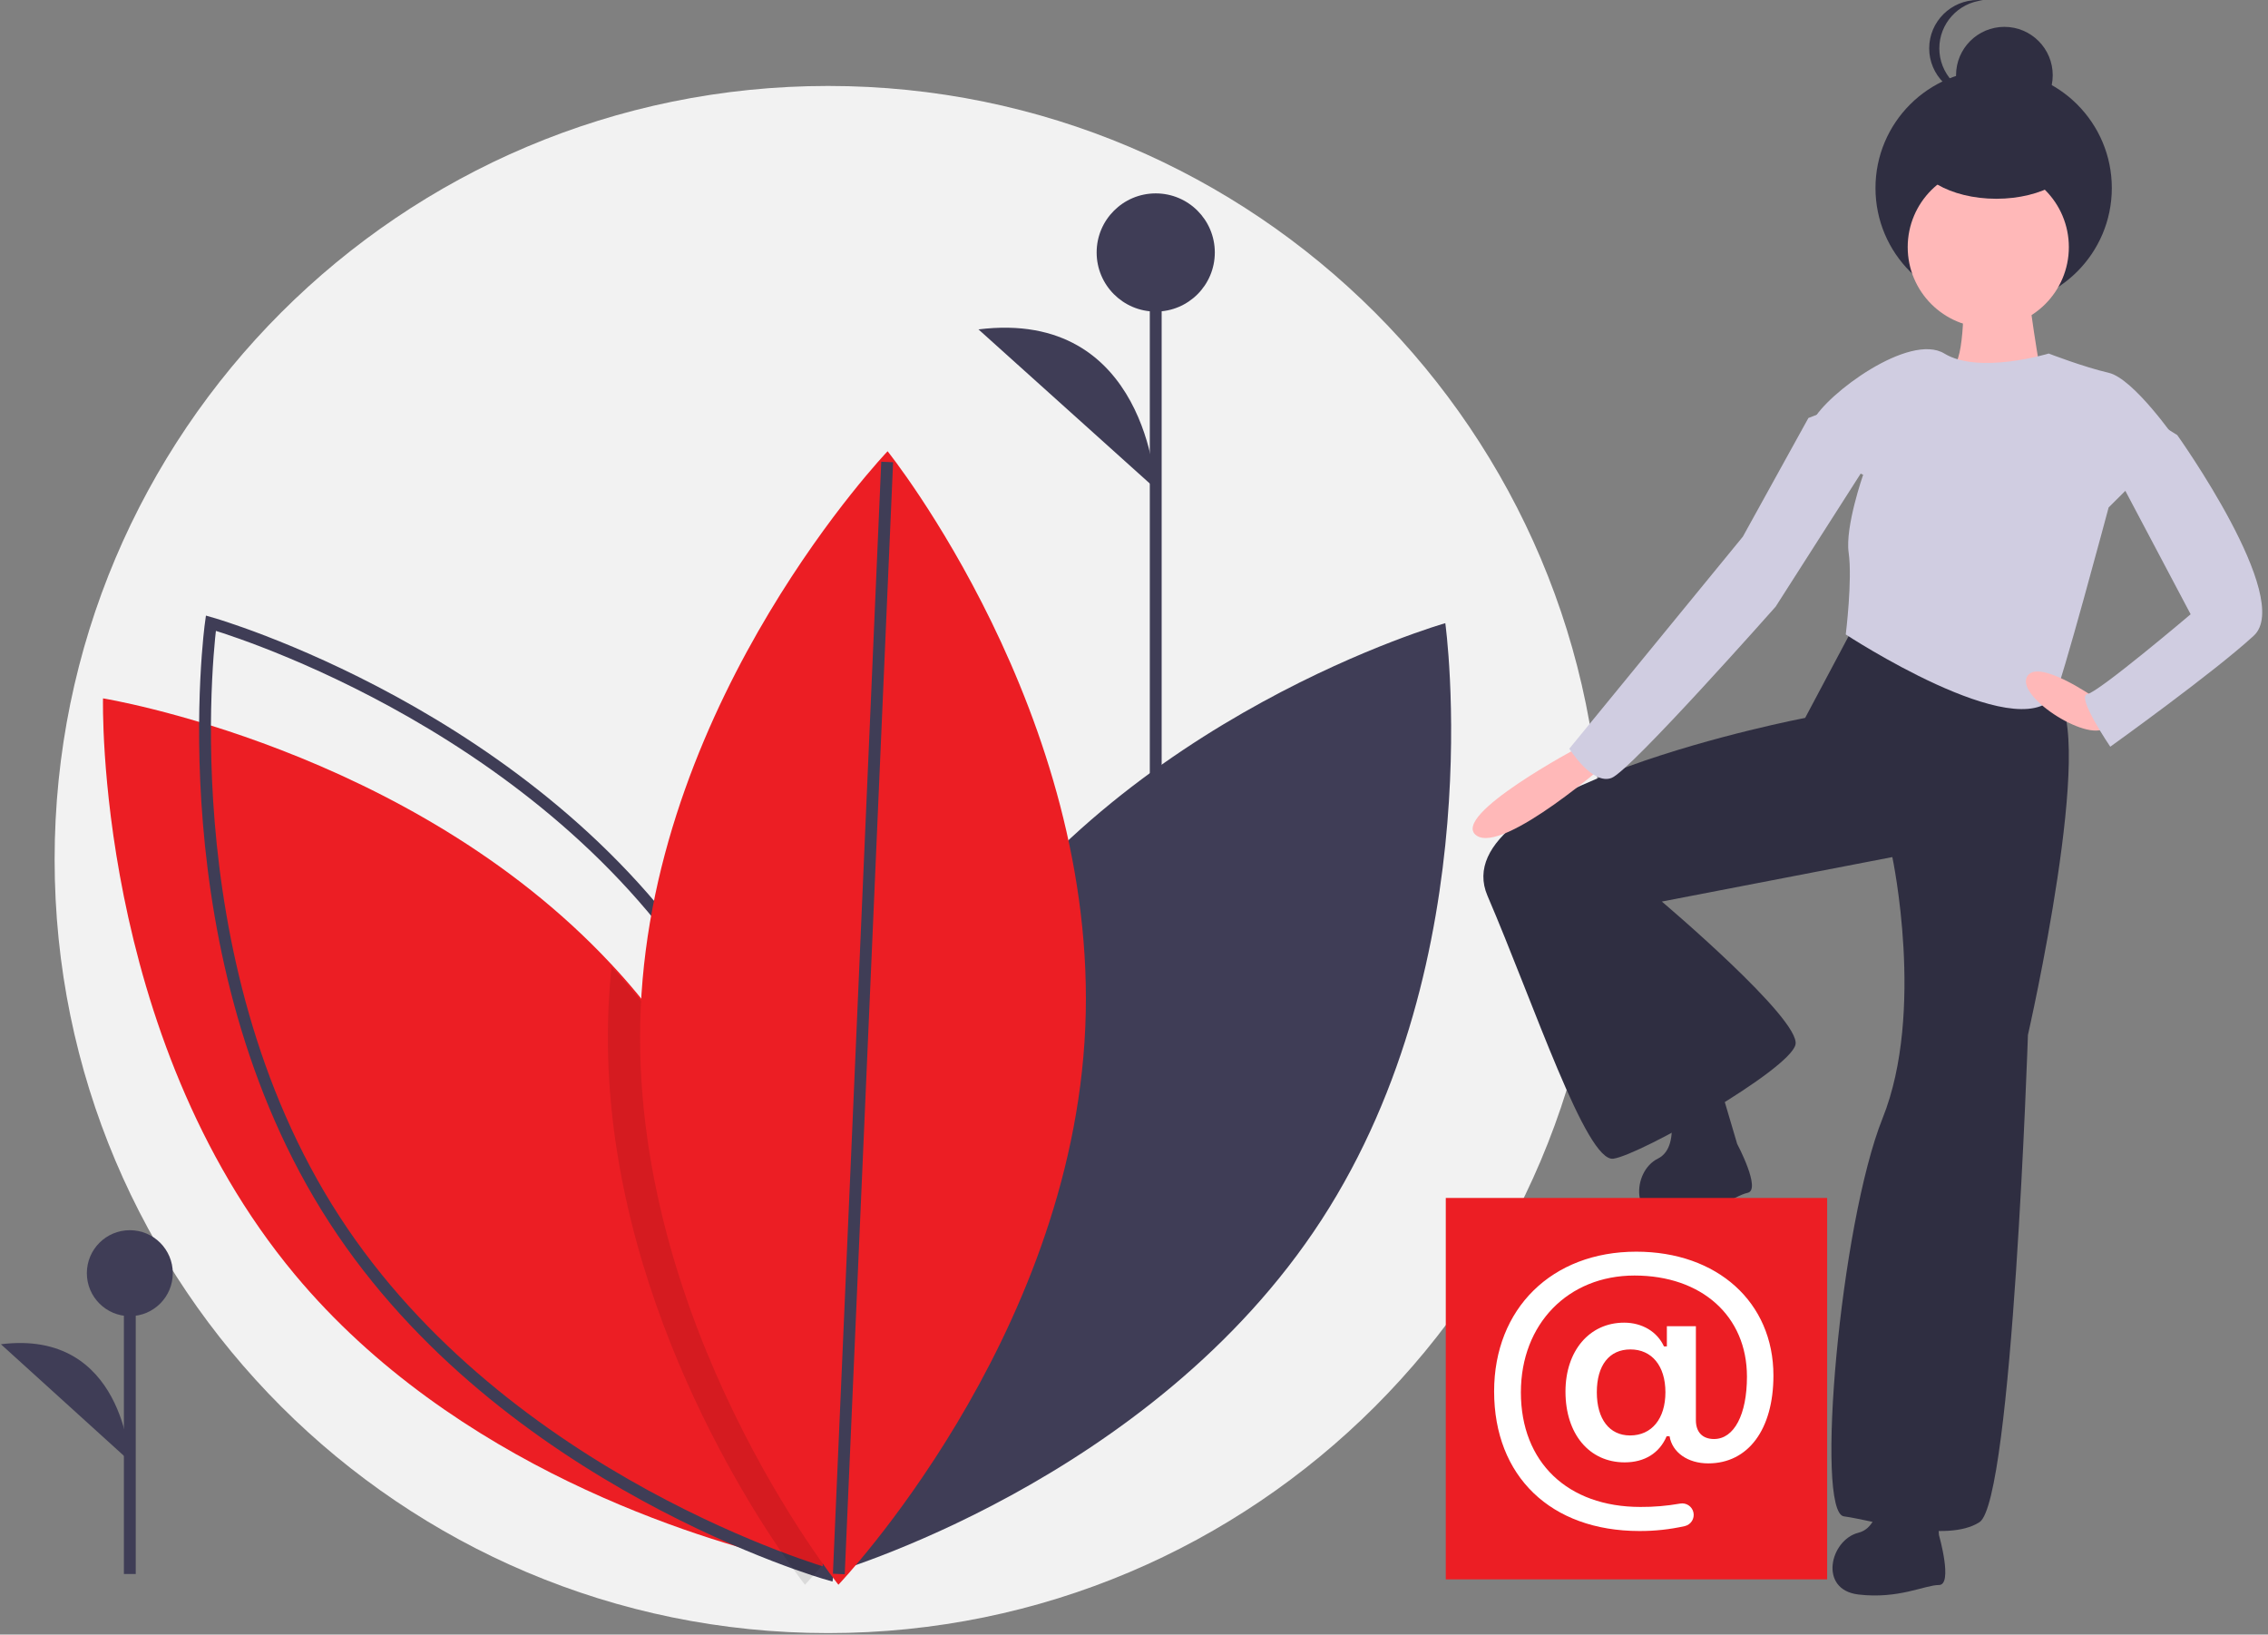
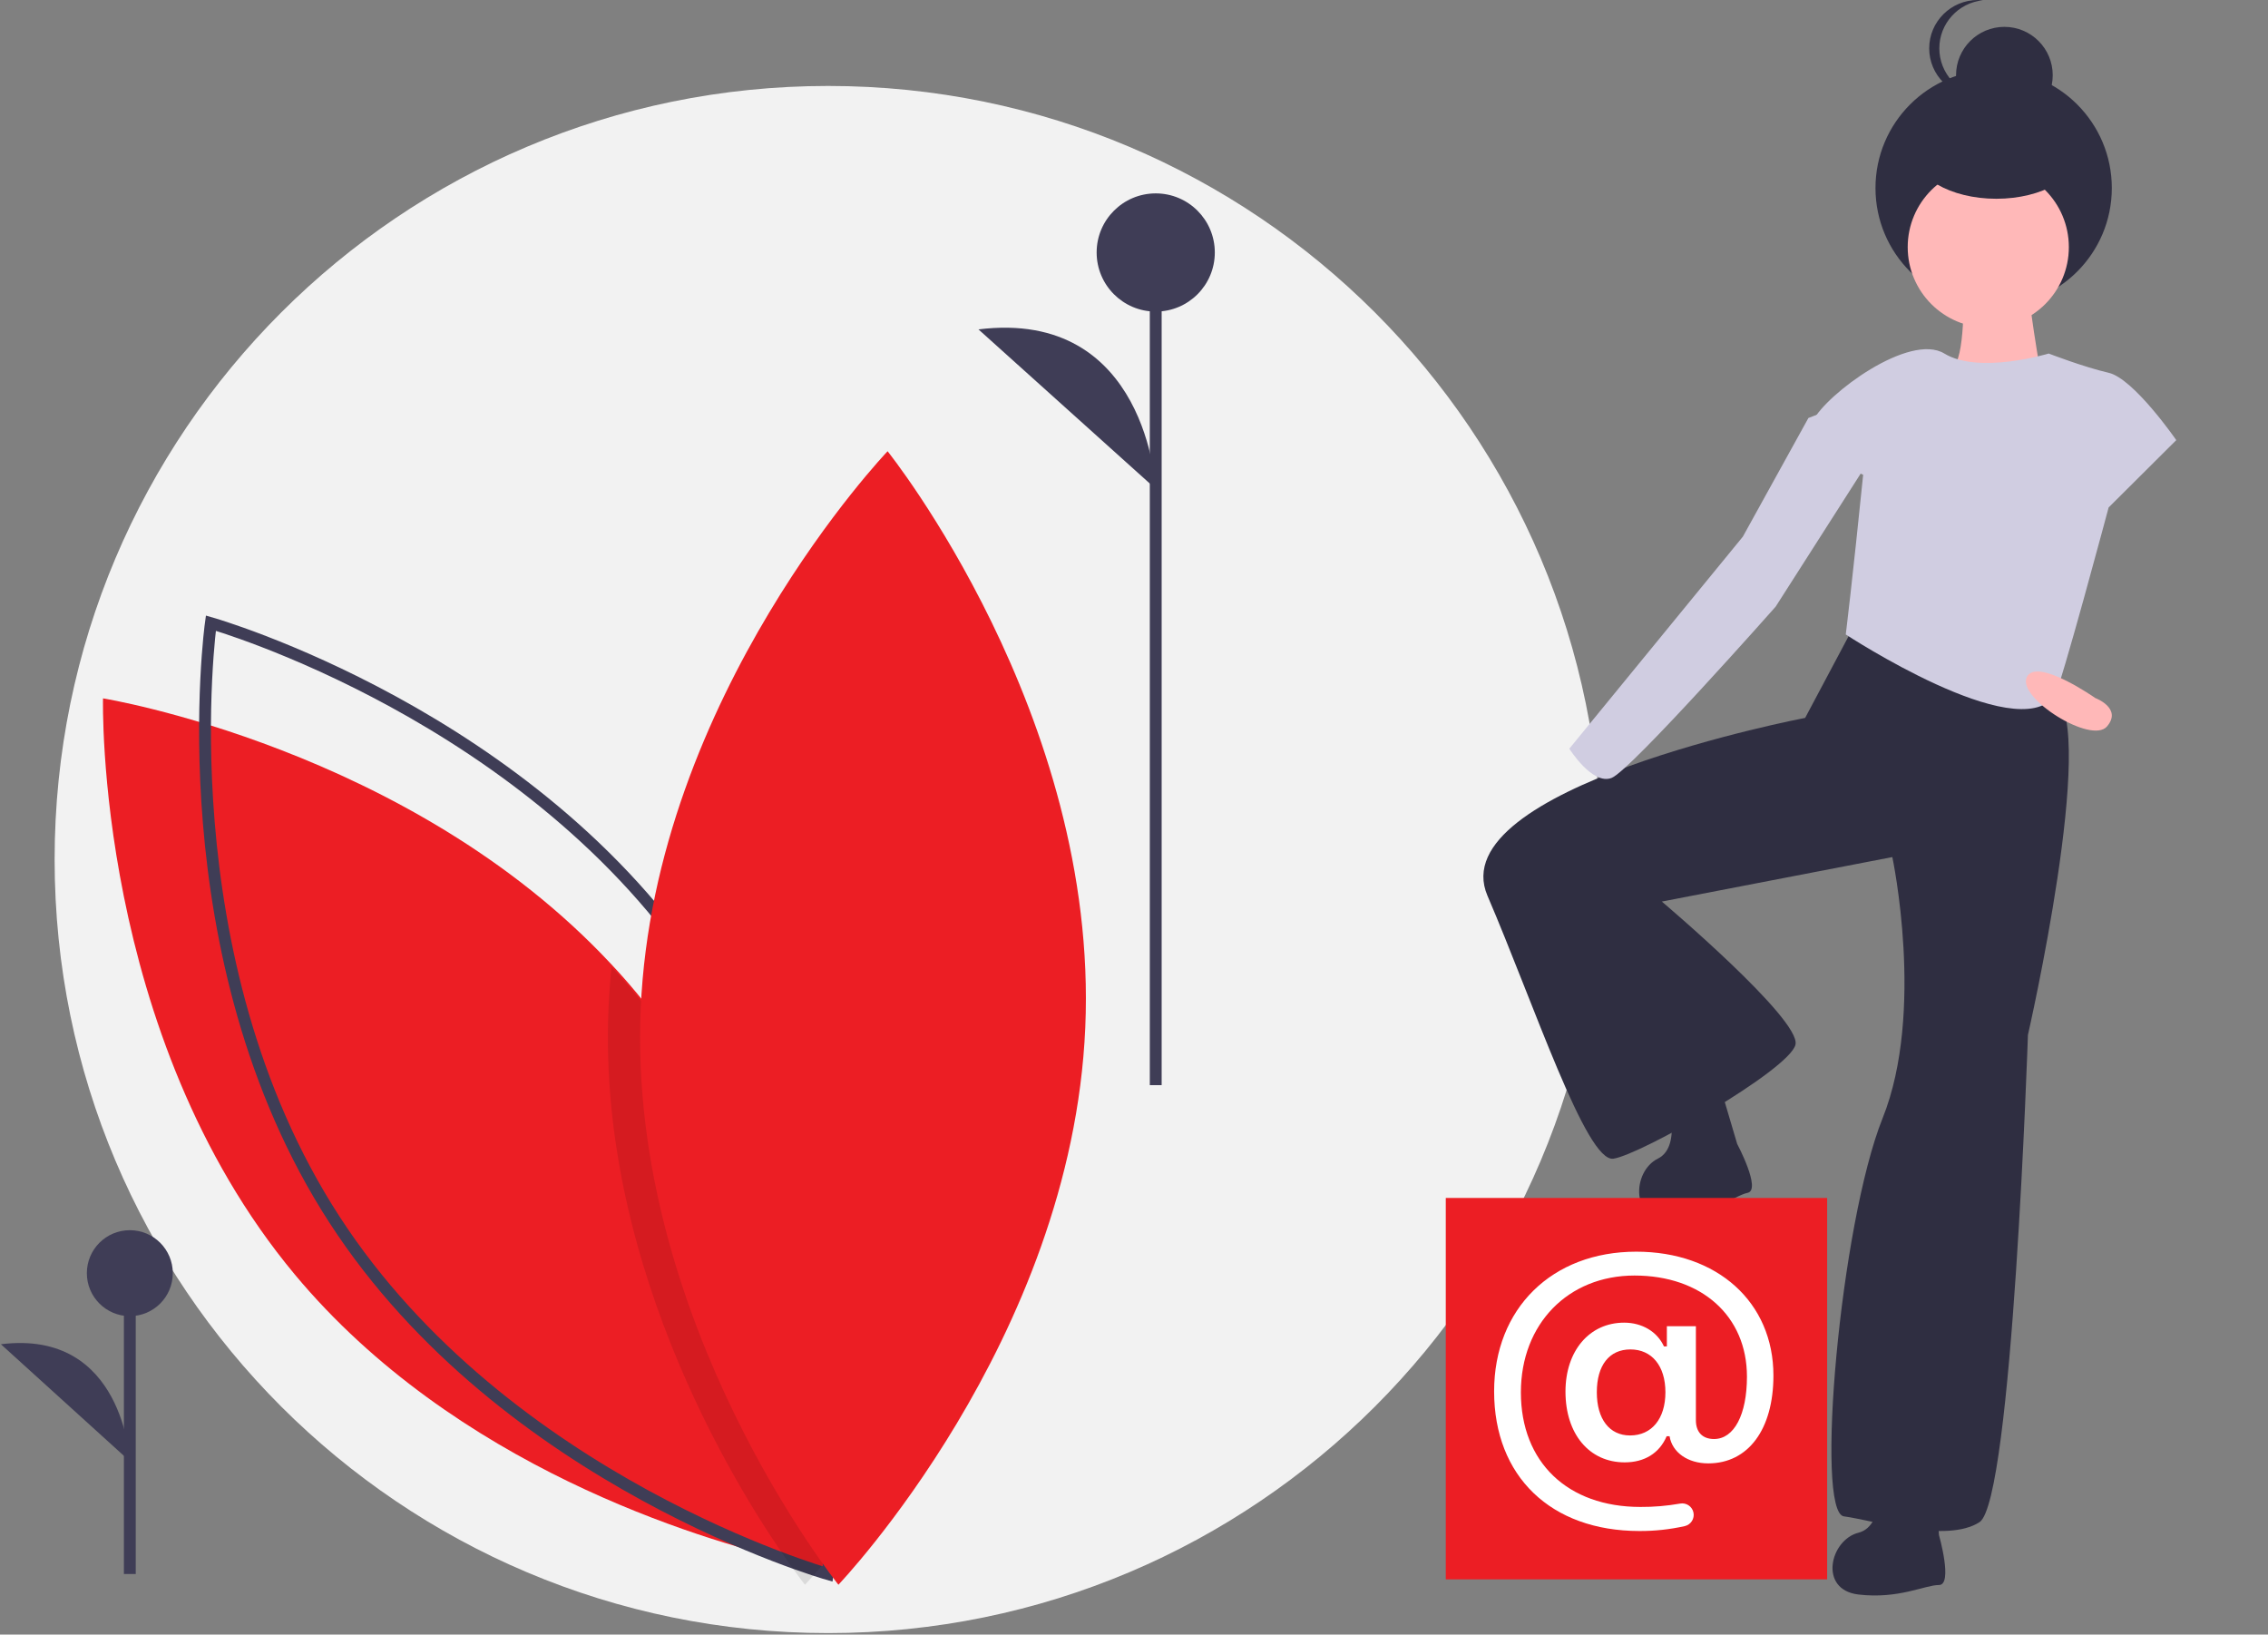
<svg xmlns="http://www.w3.org/2000/svg" width="383" height="276" viewBox="0 0 383 276" fill="none">
  <rect x="0" y="0" width="383" height="276" fill="#808080" stroke="none" />
  <path d="M139.84 275.744C211.977 275.744 270.455 217.265 270.455 145.128C270.455 72.991 211.977 14.513 139.84 14.513C67.703 14.513 9.224 72.991 9.224 145.128C9.224 217.265 67.703 275.744 139.84 275.744Z" fill="#F2F2F2" />
-   <path d="M160.8 165.045C132.04 209.379 139.92 265.766 139.92 265.766C139.92 265.766 194.43 250.274 223.19 205.939C251.95 161.605 244.07 105.218 244.07 105.218C244.07 105.218 189.56 120.71 160.8 165.045Z" fill="#3F3D56" />
  <path d="M139.832 264.859C139.832 264.859 139.127 264.747 137.831 264.486C136.797 264.277 135.374 263.979 133.636 263.569C118.097 259.923 76.786 247.597 49.777 215.19C15.973 174.61 17.396 117.917 17.396 117.917C17.396 117.917 69.084 126.276 103.143 162.717C104.619 164.283 106.055 165.906 107.451 167.586C136.865 202.894 139.607 250.4 139.824 262.145C139.854 263.905 139.832 264.859 139.832 264.859Z" fill="#EC1E24" />
  <path fill-rule="evenodd" clip-rule="evenodd" d="M118.879 165.045C147.64 209.379 139.759 265.766 139.759 265.766C139.759 265.766 85.249 250.274 56.489 205.939C27.729 161.605 35.609 105.218 35.609 105.218C35.609 105.218 90.119 120.71 118.879 165.045Z" stroke="#3F3D56" stroke-width="2" />
  <path opacity="0.1" d="M139.84 263.096C139.078 264.016 138.406 264.803 137.853 265.446C136.628 266.846 135.933 267.58 135.933 267.58C135.933 267.58 135.09 266.517 133.67 264.526C125.88 253.64 100.822 214.934 102.757 170.224C102.861 167.881 103.033 165.563 103.272 163.269C104.743 164.841 106.175 166.471 107.567 168.158C136.889 203.607 139.623 251.304 139.84 263.096Z" fill="black" />
  <path d="M183.272 173.502C180.979 226.352 141.583 267.58 141.583 267.58C141.583 267.58 105.905 223.121 108.199 170.271C110.492 117.421 149.888 76.192 149.888 76.192C149.888 76.192 185.566 120.651 183.272 173.502Z" fill="#EC1E24" />
-   <path d="M141.654 265.766L149.817 78.006" stroke="#3F3D56" stroke-width="2" />
  <path d="M21.923 265.766V214.971Z" fill="#3F3D56" />
  <path d="M21.923 265.766V214.971" stroke="#3F3D56" stroke-width="2" />
  <path d="M21.923 222.228C25.931 222.228 29.179 218.979 29.179 214.971C29.179 210.964 25.931 207.715 21.923 207.715C17.915 207.715 14.667 210.964 14.667 214.971C14.667 218.979 17.915 222.228 21.923 222.228Z" fill="#3F3D56" />
  <path d="M21.923 246.718C21.923 246.718 20.91 224.376 0.154 226.973Z" fill="#3F3D56" />
  <path d="M195.17 183.224V41.724Z" fill="#3F3D56" />
  <path d="M195.17 183.224V41.724" stroke="#3F3D56" stroke-width="2" />
  <path d="M195.17 52.609C200.68 52.609 205.147 48.142 205.147 42.631C205.147 37.121 200.68 32.654 195.17 32.654C189.659 32.654 185.192 37.121 185.192 42.631C185.192 48.142 189.659 52.609 195.17 52.609Z" fill="#3F3D56" />
  <path d="M195.17 82.542C195.17 82.542 193.778 52.075 165.237 55.617Z" fill="#3F3D56" />
  <path d="M313.346 105.218L304.84 121.214C304.84 121.214 243.341 132.966 251.192 151.246C259.043 169.527 267.876 196.295 272.455 195.643C277.035 194.99 302.223 180.626 303.205 176.382C304.186 172.139 280.633 152.226 280.633 152.226L319.561 144.717C319.561 144.717 325.122 170.833 317.925 188.787C310.729 206.742 306.476 255.381 311.383 256.034C316.29 256.687 328.72 260.605 334.281 257.014C339.842 253.423 342.459 174.75 342.459 174.75C342.459 174.75 354.236 123.172 347.039 117.296C339.842 111.42 313.346 105.218 313.346 105.218Z" fill="#2F2E41" />
  <path d="M326.64 248.765C326.64 248.765 319.04 244.753 317.44 247.963C317.44 247.963 318.64 257.593 313.84 258.797C309.04 260.001 307.04 268.428 313.84 269.23C320.64 270.033 325.04 267.625 327.44 267.625C329.84 267.625 327.44 259.199 327.44 259.199L326.64 248.765Z" fill="#2F2E41" />
  <path d="M290.378 183.075C290.378 183.075 282.098 180.752 281.208 184.241C281.208 184.241 284.408 193.432 279.965 195.632C275.522 197.832 275.338 206.522 282.16 205.865C288.983 205.209 292.781 201.913 295.129 201.404C297.477 200.894 293.356 193.138 293.356 193.138L290.378 183.075Z" fill="#2F2E41" />
  <path d="M331.586 48.853C331.586 48.853 331.909 61.034 329.648 62.022C327.386 63.01 342.249 68.936 342.249 68.936L344.833 64.327C344.833 64.327 341.925 47.865 342.572 46.548C343.218 45.231 331.586 48.853 331.586 48.853Z" fill="#FFB8B8" />
  <path d="M336.67 51.702C347.691 51.702 356.625 42.768 356.625 31.747C356.625 20.726 347.691 11.792 336.67 11.792C325.649 11.792 316.715 20.726 316.715 31.747C316.715 42.768 325.649 51.702 336.67 51.702Z" fill="#2F2E41" />
  <path d="M338.484 20.862C342.993 20.862 346.647 17.207 346.647 12.699C346.647 8.19 342.993 4.535 338.484 4.535C333.975 4.535 330.32 8.19 330.32 12.699C330.32 17.207 333.975 20.862 338.484 20.862Z" fill="#2F2E41" />
  <path d="M327.497 8.163C327.497 3.984 330.673 0.48 334.856 0.044C334.571 0.015 334.286 7.29326e-05 334 0C329.463 0 325.785 3.655 325.785 8.163C325.785 12.672 329.463 16.327 334 16.327C334.286 16.327 334.571 16.312 334.856 16.283C330.673 15.847 327.497 12.343 327.497 8.163V8.163Z" fill="#2F2E41" />
  <path d="M335.763 55.33C343.277 55.33 349.369 49.239 349.369 41.724C349.369 34.21 343.277 28.119 335.763 28.119C328.249 28.119 322.157 34.21 322.157 41.724C322.157 49.239 328.249 55.33 335.763 55.33Z" fill="#FFB8B8" />
-   <path d="M345.968 59.693C345.968 59.693 334.218 63.267 328.343 59.693C322.468 56.118 308.433 66.516 306.148 71.065C303.863 75.613 314.634 80.162 314.634 80.162C314.634 80.162 311.559 88.947 312.186 93.321C312.839 97.87 311.697 107.13 311.697 107.13C311.697 107.13 340.532 126.042 346.947 117.528C347.926 116.228 356.086 85.686 356.086 85.686L367.51 74.314C367.51 74.314 360.329 63.916 356.086 62.942C351.843 61.967 345.968 59.693 345.968 59.693Z" fill="#D0CDE1" />
-   <path d="M266.77 126.08C266.77 126.08 244.771 137.725 249.3 141.052C253.829 144.379 272.269 128.076 272.269 128.076L266.77 126.08Z" fill="#FFB8B8" />
+   <path d="M345.968 59.693C345.968 59.693 334.218 63.267 328.343 59.693C322.468 56.118 308.433 66.516 306.148 71.065C303.863 75.613 314.634 80.162 314.634 80.162C312.839 97.87 311.697 107.13 311.697 107.13C311.697 107.13 340.532 126.042 346.947 117.528C347.926 116.228 356.086 85.686 356.086 85.686L367.51 74.314C367.51 74.314 360.329 63.916 356.086 62.942C351.843 61.967 345.968 59.693 345.968 59.693Z" fill="#D0CDE1" />
  <path d="M353.833 117.861C353.833 117.861 343.86 110.862 342.254 114.361C340.648 117.861 353.174 125.742 355.811 122.658C358.448 119.574 353.833 117.861 353.833 117.861Z" fill="#FFB8B8" />
-   <path d="M361.857 69.843L367.674 73.461C367.674 73.461 387.387 101.086 380.601 107.334C373.814 113.583 356.363 126.08 356.363 126.08C356.363 126.08 350.546 117.529 352.485 117.201C354.424 116.872 369.936 103.717 369.936 103.717L356.363 78.065L361.857 69.843Z" fill="#D0CDE1" />
  <path d="M309.621 68.936L305.388 70.578L294.318 90.613L265.013 126.414C265.013 126.414 268.92 132.655 272.176 131.341C275.432 130.027 299.853 102.437 299.853 102.437L315.808 77.475L309.621 68.936Z" fill="#D0CDE1" />
  <path d="M337.123 33.561C344.888 33.561 351.183 29.906 351.183 25.397C351.183 20.889 344.888 17.234 337.123 17.234C329.359 17.234 323.064 20.889 323.064 25.397C323.064 29.906 329.359 33.561 337.123 33.561Z" fill="#2F2E41" />
  <rect x="244.151" y="202.272" width="64.401" height="64.401" fill="#EC1E24" />
  <path fill-rule="evenodd" clip-rule="evenodd" d="M288.475 247.089C295.219 247.089 299.481 241.354 299.481 232.255C299.481 219.877 289.998 211.343 276.315 211.343C262.079 211.343 252.314 220.946 252.314 234.932C252.314 249.262 261.883 258.496 276.831 258.509C279.421 258.522 282.005 258.242 284.532 257.674C285.558 257.426 286.198 256.405 285.974 255.375C285.751 254.344 284.745 253.68 283.709 253.879C281.504 254.268 279.267 254.457 277.027 254.444C264.732 254.444 256.834 246.905 256.834 235.092C256.834 223.537 264.818 215.371 276.02 215.371C287.345 215.371 295.01 222.21 295.01 232.439C295.01 238.849 292.848 242.975 289.446 242.975C287.48 242.975 286.387 241.784 286.387 239.807V223.93H281.486V227.343H280.995C279.865 224.85 277.298 223.328 274.276 223.328C268.393 223.328 264.364 228.105 264.364 234.969C264.364 242.116 268.368 246.917 274.362 246.917C277.728 246.917 280.233 245.357 281.449 242.509H281.941C282.395 245.247 285.024 247.089 288.475 247.089ZM275.271 242.373C271.795 242.373 269.658 239.623 269.658 235.079C269.658 230.524 271.758 227.847 275.332 227.847C278.931 227.847 281.241 230.61 281.241 235.079C281.241 239.549 278.931 242.373 275.271 242.373Z" fill="white" />
</svg>